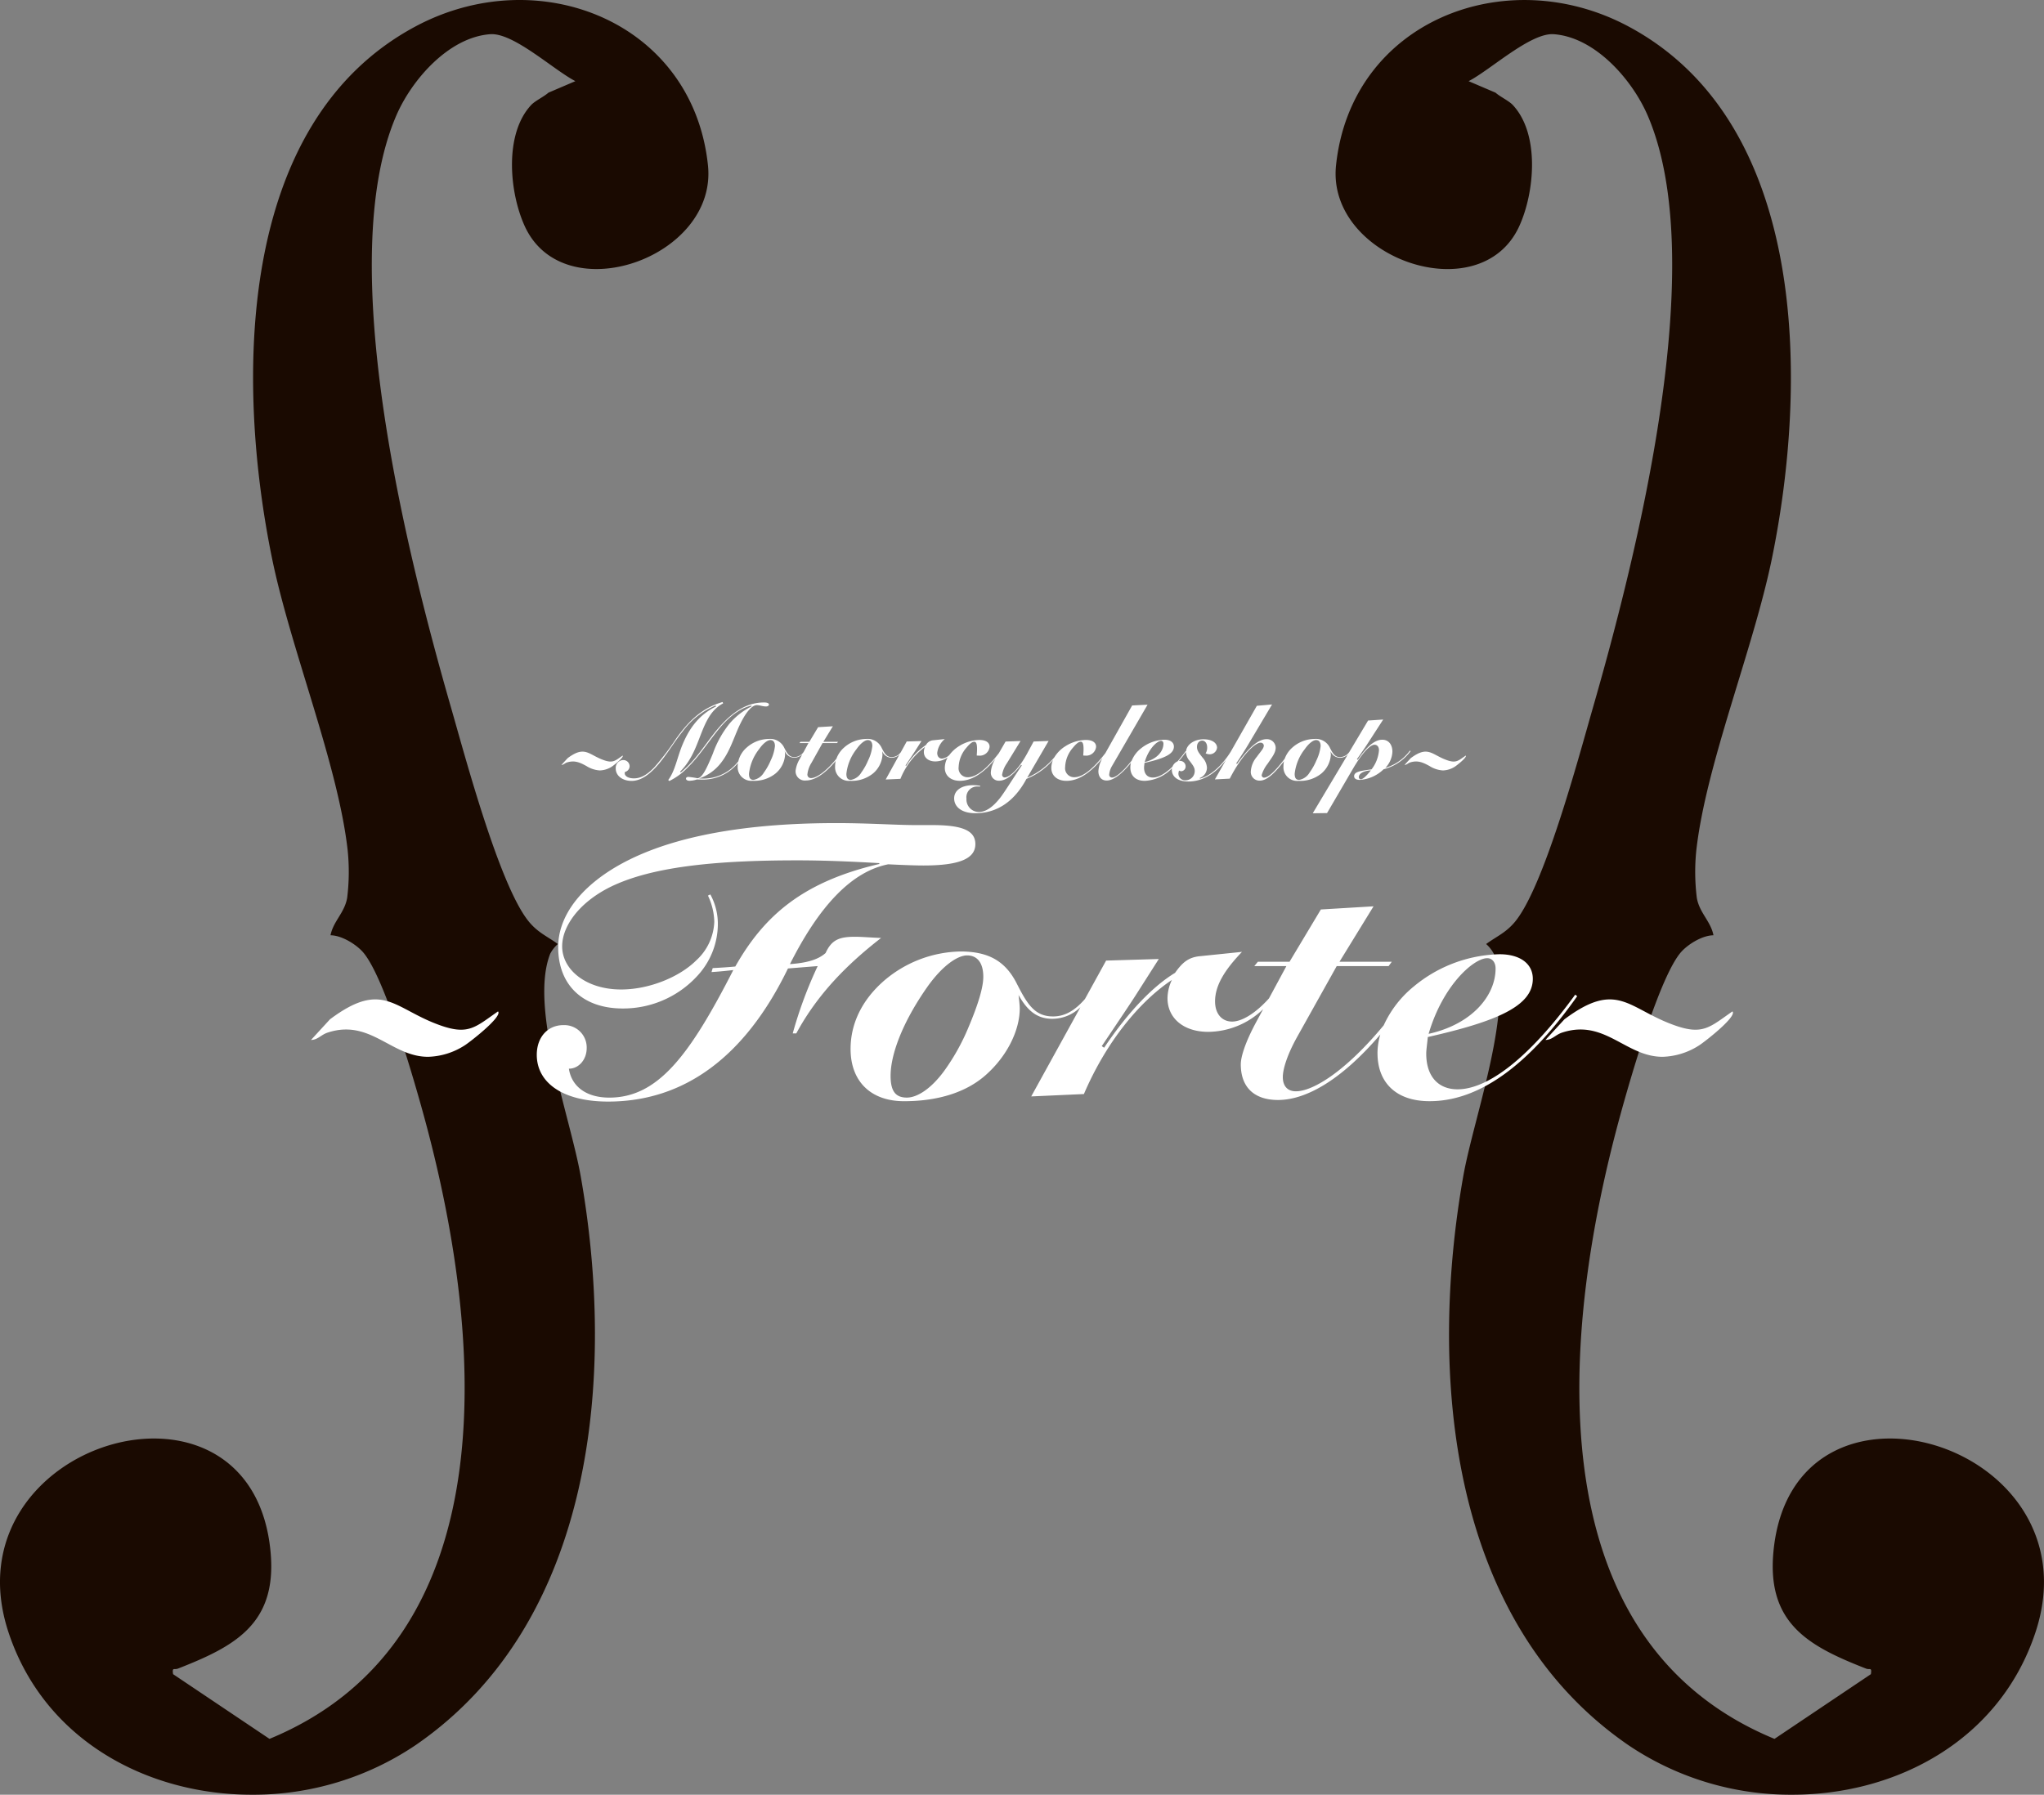
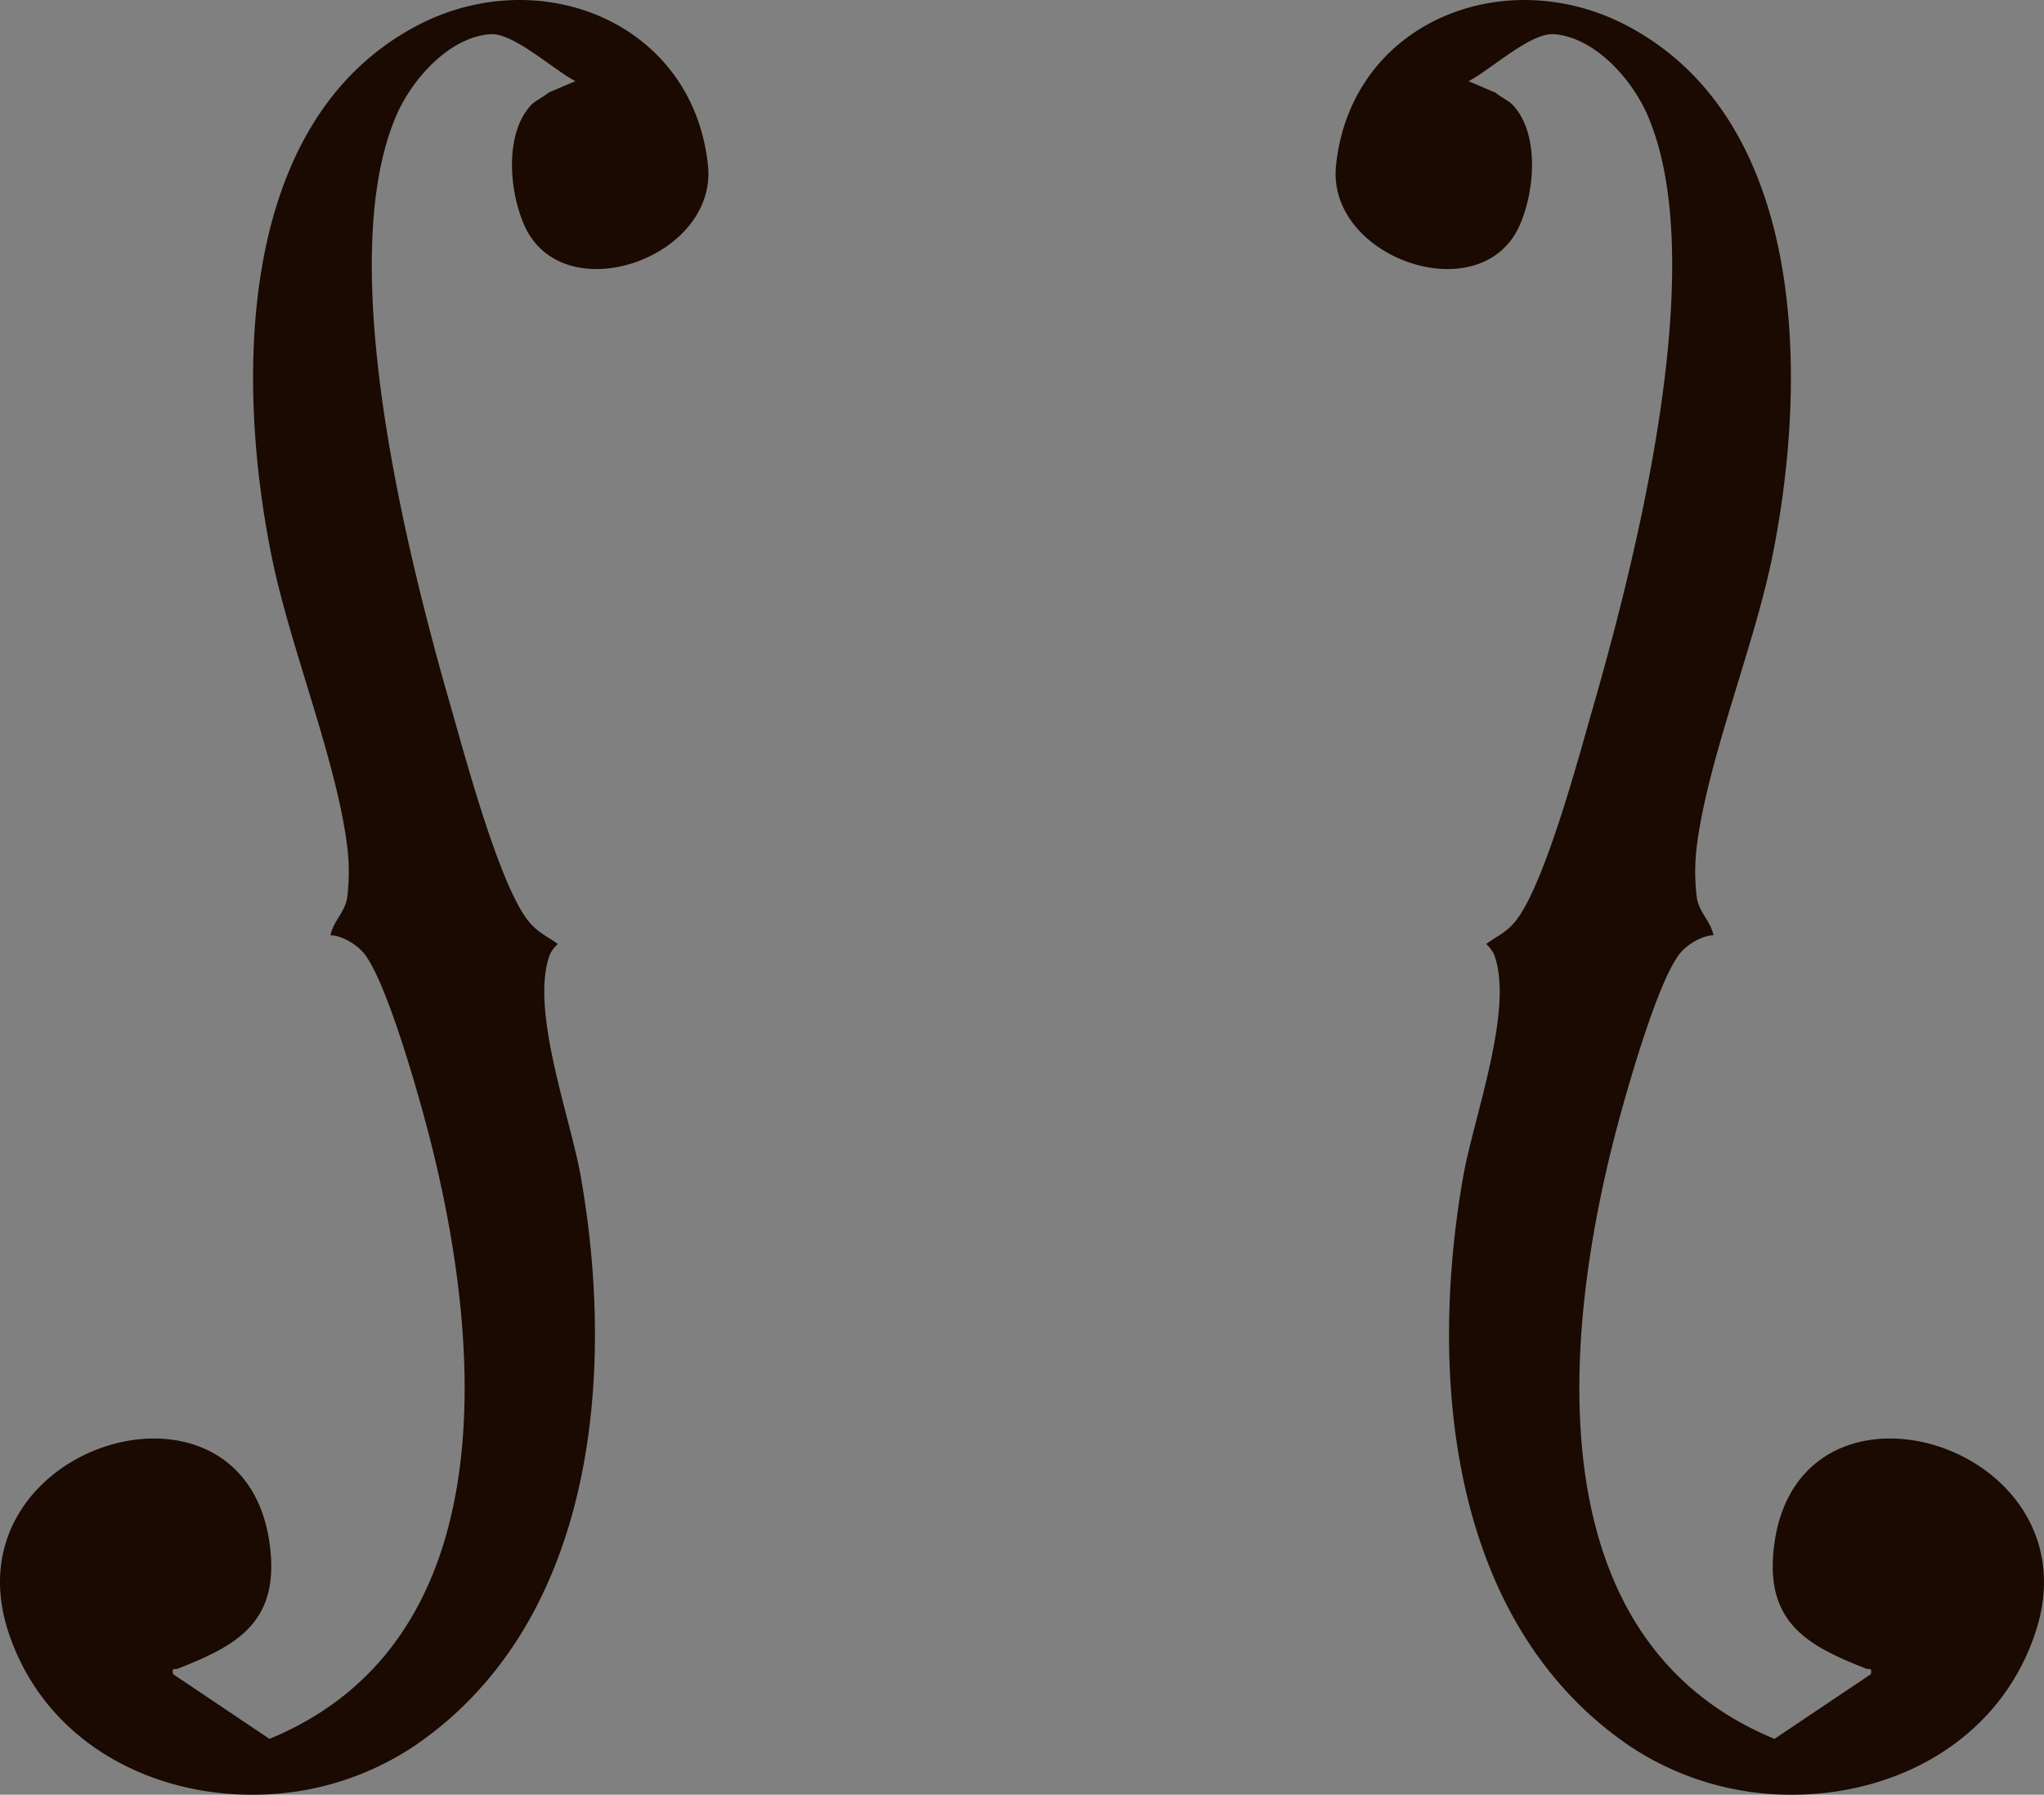
<svg xmlns="http://www.w3.org/2000/svg" width="460" height="404" viewBox="0 0 460 404">
  <rect x="0" y="0" width="460" height="404" fill="#808080" stroke="none" />
  <g id="グループ_35900" data-name="グループ 35900" transform="translate(-729.001 -267)">
    <path id="合体_11" data-name="合体 11" d="M366.474,392.845c-40.495-27.832-45.016-83.608-37.168-128.061,2.374-13.448,11.607-38,6.873-50.081a7.722,7.722,0,0,0-1.724-2.2c2.34-1.706,4.253-2.442,6.266-4.737,6.668-7.607,14.56-37.321,17.733-48.347,9.867-34.3,26.615-100.378,12.346-133.438C367.326,17.937,359,8.382,349.68,7.7c-5.224-.386-14.225,8.016-19.169,10.572l6.053,2.587c1.077.948,3.01,1.83,3.9,2.787,6.106,6.542,4.916,19.65,1.453,27.25-8.772,19.253-43.43,7.182-41.244-13.676,3.391-32.328,38.1-46.068,65.787-31.279,40.771,21.777,40.334,80.684,32.3,119.819-4.181,20.368-14.81,46.241-17,65.6a47.489,47.489,0,0,0,.106,10.737c.576,3.387,3.137,5.273,3.75,8.44-2.413.023-5.439,1.835-7.082,3.551-4.909,5.121-11.795,29.288-13.954,37.18-12.868,47.046-20.142,117.5,34.768,140.162l21.692-14.566c.184-1.157-.016-1.155-.429-1.152a1.687,1.687,0,0,1-.654-.1c-12.789-5-22.319-10.068-20.858-26.176,4.115-45.394,73.168-24.859,58.98,18.024-8,24.171-31.1,36.542-54.756,36.54A65.317,65.317,0,0,1,366.474,392.845ZM1.919,367.46c-14.188-42.883,54.864-63.417,58.981-18.025,1.461,16.107-8.069,21.177-20.858,26.176a1.7,1.7,0,0,1-.655.1c-.415,0-.615,0-.429,1.154l21.694,14.564c54.908-22.667,47.636-93.114,34.766-140.16-2.158-7.892-9.044-32.059-13.954-37.18-1.644-1.716-4.67-3.528-7.081-3.553.613-3.166,3.175-5.054,3.749-8.439a47.385,47.385,0,0,0,.106-10.737c-2.184-19.36-12.813-45.233-17-65.6C53.206,86.62,52.768,27.713,93.54,5.936c27.689-14.789,62.4-1.049,65.787,31.279,2.188,20.858-32.472,32.928-41.242,13.676-3.463-7.6-4.654-20.708,1.451-27.25.895-.957,2.827-1.838,3.9-2.787l6.051-2.587C124.546,15.711,115.545,7.309,110.323,7.7,101,8.382,92.675,17.937,89.2,25.982c-14.271,33.06,2.477,99.143,12.346,133.438,3.173,11.025,11.063,40.74,17.733,48.347,2.011,2.295,3.926,3.031,6.264,4.737a7.722,7.722,0,0,0-1.724,2.2c-4.733,12.085,4.5,36.633,6.873,50.081,7.85,44.452,3.329,100.227-37.168,128.059A65.3,65.3,0,0,1,56.673,404C33.021,404,9.914,391.629,1.919,367.46Z" transform="translate(729 267)" fill="#1a0a01" />
-     <path id="合体_12" data-name="合体 12" d="M50.8,79.419c0-4.012,2.5-6.687,5.974-6.687a5.035,5.035,0,0,1,5.26,5.172c0,2.586-1.783,4.636-4.012,4.636.624,4.012,3.923,6.509,9.095,6.509,10.967,0,18.1-9.54,27.908-28.71-1.6.178-3.3.356-4.9.446l.268-.892c1.6-.089,3.3-.178,5.082-.356,6.509-11.5,15.247-19.081,32.456-23.094l-.089-.178c-6.152-.357-12.3-.625-18.457-.625-18.9,0-32.723,1.516-41.818,5.885-7.311,3.567-11.056,9.006-11.056,13.464,0,5.261,5.35,9.719,13.285,9.719,6.242,0,13.107-2.764,16.941-6.6a12.354,12.354,0,0,0,4.012-8.649,14.468,14.468,0,0,0-1.426-5.884l.535-.268a13.892,13.892,0,0,1,1.694,6.776,17.262,17.262,0,0,1-4.012,10.878A22.632,22.632,0,0,1,70.15,68.987c-9.006,0-14.534-5.261-14.534-13.82,0-6.152,3.923-12.3,11.769-17.3,10.968-6.955,28-10.611,50.823-10.611,7.4,0,13.374.446,17.922.446h3.655c6.42,0,9.719,1.07,9.719,4.28,0,3.388-3.834,4.815-11.68,4.815-1.694,0-4.369-.089-7.935-.268-8.114,1.6-15.425,9.184-22.113,22.469,3.745-.267,6.331-.98,8.025-2.5,1.337-2.942,3.031-3.655,6.6-3.655,1.6,0,3.478.178,5.885.268C120.706,59,114.018,65.688,109.2,74.6h-.8a95.181,95.181,0,0,1,5.617-15.158l-6.687.535C97.7,79.865,83.971,89.941,66.851,89.941,56.6,89.941,50.8,85.661,50.8,79.419Zm189.2-.357a14.875,14.875,0,0,1,.639-4.222c-8.447,9.887-16.459,14.743-23.019,14.743-5.439,0-8.381-2.942-8.381-8.025,0-1.783,1.07-5.082,3.477-9.54l1.553-2.881a18,18,0,0,1-12.341,5.11c-5.617,0-9.184-3.121-9.184-7.579a9.876,9.876,0,0,1,.981-4.1c-7.222,4.815-14.712,13.82-19.794,25.679l-11.859.535L173.144,68.7a9.053,9.053,0,0,1-6.34,2.608c-3.3,0-5.529-1.694-7.579-5.35.178,1.516.268,2.5.268,3.031,0,4.815-2.764,10.7-7.758,15.068-4.279,3.745-10.521,5.8-18.278,5.8-7.49,0-12.037-4.459-12.037-11.769,0-5.617,2.5-10.878,7.311-15.158a27.149,27.149,0,0,1,17.387-6.776c6.331,0,10.165,2.14,12.75,7.311,2.319,4.547,4.012,7.311,8.114,7.311,2.643,0,4.879-1.287,7.181-3.921l4.767-8.652,11.859-.356-5.172,8.114c-1.07,1.694-3.655,5.528-7.668,11.5l.535.357c5.617-8.382,11.235-14,15.96-16.852,1.516-2.14,2.854-3.478,5.528-3.745l9.54-.981c-3.923,4.1-6.063,7.579-6.063,11.145,0,2.764,1.516,4.547,3.834,4.547,2.121,0,5.139-1.717,8.3-5.22l3.915-7.263h-7.222l.8-.981h7.133L227.256,46.7l11.859-.713-7.668,12.483h11.769l-.713.981h-11.68l-8.916,15.96c-2.229,4.012-3.21,7.222-3.21,9.006,0,2.05,1.07,3.21,2.942,3.21,3.919,0,11.271-4.6,19.769-14.864a24.232,24.232,0,0,1,6.8-8.765,31.293,31.293,0,0,1,19.259-7.222c4.636,0,7.49,2.14,7.49,5.528,0,6.063-7.846,9.54-23.629,13.107-.178,1.783-.356,2.942-.356,3.745,0,5.083,2.674,8.025,7.044,8.025,6.776,0,16.049-6.955,26.482-21.31l.446.356Q268.227,89.9,251.687,89.852C244.2,89.852,240.006,85.661,240.006,79.063ZM138.539,64.351c-5.528,7.935-8.114,15.068-8.114,19.794,0,3.388,1.07,4.9,3.655,4.9,2.318,0,5.439-1.962,8.382-5.974a48.258,48.258,0,0,0,5.439-9.719c2.229-5.26,3.388-9.094,3.388-11.5,0-3.121-1.337-4.815-3.656-4.815C145.493,57.04,142.016,59.358,138.539,64.351Zm112.97,10.343c9.719-2.14,15.068-8.56,15.068-14.712,0-1.426-.8-2.318-1.872-2.318C261.673,57.664,254.718,63.726,251.508,74.694Zm43.4,2.1c-3.924-2.107-7.836-4.214-13.4-2.367-1.442.479-2.233,1.652-3.7,1.638l4.265-4.645c12.018-8.987,14.35-2.275,24.99,1.424,6.229,2.165,7.8.281,12.818-3.2,1.129,1.15-6.587,7.12-7.611,7.718a15.955,15.955,0,0,1-8.105,2.5C300.647,79.87,297.777,78.332,294.913,76.793Zm-277.814,0c-3.923-2.107-7.836-4.214-13.4-2.367-1.441.479-2.233,1.652-3.7,1.638L4.265,71.42c12.018-8.987,14.35-2.275,24.99,1.424,6.23,2.165,7.8.281,12.819-3.2,1.129,1.15-6.587,7.12-7.611,7.718a15.955,15.955,0,0,1-8.105,2.5C22.833,79.87,19.964,78.332,17.1,76.793ZM233.314,11.838a2.529,2.529,0,0,1-1.764.72,2.347,2.347,0,0,1-2.122-1.5c.049.424.074.7.074.849a5.979,5.979,0,0,1-2.172,4.219,7.62,7.62,0,0,1-5.118,1.623,3.077,3.077,0,0,1-3.37-3.3,5.175,5.175,0,0,1,.127-1.143c-2.242,2.9-3.928,4.389-5.47,4.389a1.951,1.951,0,0,1-2-2.172,5.642,5.642,0,0,1,1.373-3.221c.849-1.2,1.548-1.823,1.548-2.522a.694.694,0,0,0-.774-.624c-1.123,0-4.095,2.621-6.891,8.089l-3.345.175,2.508-4.406c-2.45,3.218-5.391,4.881-8.475,4.881-2.322,0-3.72-1.023-3.72-2.671a1.807,1.807,0,0,1,.028-.317,9.042,9.042,0,0,1-6.1,2.839c-2.1,0-3.27-1.174-3.27-3.021a4.114,4.114,0,0,1,.146-1.066c-2.159,2.687-4.04,4.012-5.464,4.012-1.148,0-1.873-.774-1.873-2.122a6.717,6.717,0,0,1,.937-2.939c-2.772,3.435-5.5,5.136-8.127,5.136-2.022,0-3.4-1.148-3.4-2.9a4.668,4.668,0,0,1,.375-1.811,15.354,15.354,0,0,1-5.967,4.258c-2.746,5.143-6.691,7.739-11.509,7.739-3.02,0-4.769-1.4-4.769-3.345,0-1.772,1.623-2.971,4.294-2.971a8.36,8.36,0,0,1,1.573.15l-.025.175a6.09,6.09,0,0,0-.624-.025,2.415,2.415,0,0,0-2.447,2.721,2.826,2.826,0,0,0,2.746,3.021c1.548,0,3.1-1.024,4.744-3.071.924-1.148,2.472-3.695,4.968-7.415l-.175-.125c-1.8,2.4-3.545,3.57-4.918,3.57a1.793,1.793,0,0,1-1.872-2,6.435,6.435,0,0,1,1.108-3.048c-2.754,3.391-5.463,5.07-8.074,5.07-2.022,0-3.4-1.148-3.4-2.9a4.817,4.817,0,0,1,.648-2.368,4.916,4.916,0,0,1-2.795.9c-1.573,0-2.571-.874-2.571-2.122a2.755,2.755,0,0,1,.275-1.148,16.529,16.529,0,0,0-5.543,7.19l-3.32.15,3.1-5.623a2.535,2.535,0,0,1-1.775.73,2.347,2.347,0,0,1-2.122-1.5c.049.424.074.7.074.849a5.98,5.98,0,0,1-2.172,4.219,7.62,7.62,0,0,1-5.118,1.623,3.077,3.077,0,0,1-3.37-3.3,5.174,5.174,0,0,1,.136-1.182c-2.45,2.954-4.781,4.4-6.677,4.4a2.08,2.08,0,0,1-2.347-2.247,6.8,6.8,0,0,1,.974-2.671l.525-.973a2.56,2.56,0,0,1-1.823.774,2.349,2.349,0,0,1-2.122-1.5c.05.424.075.7.075.849a5.981,5.981,0,0,1-2.172,4.219,7.618,7.618,0,0,1-5.118,1.623,3.078,3.078,0,0,1-3.37-3.3,5.212,5.212,0,0,1,.045-.683A10.2,10.2,0,0,1,87.7,17.451c-.274,0-.574,0-.849-.025a5.445,5.445,0,0,1-1.722.3c-.474,0-.749-.225-.749-.5,0-.2.225-.374.5-.374a18.165,18.165,0,0,1,2.047.3c1.073,0,2.072-2.072,3.52-5.592a23.054,23.054,0,0,1,3.72-6.691A15.858,15.858,0,0,1,99.157.973L99.107.8c-2.5.575-5.043,2.422-7.59,5.592-2.3,2.872-4.269,5.917-6.79,8.389a14.809,14.809,0,0,1-4.095,3l-.25-.225c1.623-2.172,2-5.143,3.32-8.214C85.4,5.393,87.648,2.721,91.143,1l-.1-.225a17.75,17.75,0,0,0-7.39,5.817c-2,2.472-3.62,5.343-5.767,7.765-2,2.247-3.87,3.4-5.742,3.4-2.072,0-3.571-1.174-3.571-2.771a1.755,1.755,0,0,1,1.648-1.922,1.414,1.414,0,0,1,1.473,1.4,1.349,1.349,0,0,1-1.049,1.274c-.025.15-.05.25-.05.3,0,.625.774,1.148,2.072,1.148,1.6,0,3-.849,4.569-2.472A59.369,59.369,0,0,0,82.18,8.213C85.1,4.144,88,1.348,92.616,0l.125.3c-2.272,1.2-3.5,3.246-4.668,6.117-1.249,3.071-2.2,6.442-5.018,9.262l.15.175c3.146-2.546,5.193-5.867,7.515-8.813C94.314,2.472,97.834.1,101.953.1c.724,0,1.1.175,1.1.5,0,.2-.3.4-.624.4-.774,0-1.5-.3-2.1-.3-1.223,0-2.846,1.947-4.519,5.967-1.048,2.522-1.922,4.968-3.57,7.041a10.441,10.441,0,0,1-4.943,3.52h.5a9.9,9.9,0,0,0,8.359-3.886,5.892,5.892,0,0,1,1.927-3.13,7.6,7.6,0,0,1,4.868-1.9,3.506,3.506,0,0,1,3.571,2.047c.649,1.273,1.123,2.047,2.271,2.047a2.68,2.68,0,0,0,2.058-1.153l1.088-2.018h-2.022l.225-.275h2l1.972-3.3,3.32-.2-2.147,3.5h3.3l-.2.275H115.11l-2.5,4.469a6.078,6.078,0,0,0-.9,2.522.785.785,0,0,0,.824.9c1.123,0,3.252-1.348,5.7-4.364A6.094,6.094,0,0,1,120,10.211a7.6,7.6,0,0,1,4.868-1.9,3.506,3.506,0,0,1,3.57,2.047c.649,1.273,1.123,2.047,2.272,2.047a2.637,2.637,0,0,0,2.01-1.1l1.335-2.423,3.32-.1-1.448,2.272c-.3.474-1.024,1.548-2.147,3.22l.15.1A15.753,15.753,0,0,1,138.4,9.662a2.006,2.006,0,0,1,1.548-1.049l2.671-.274a4.793,4.793,0,0,0-1.7,3.121c0,.774.425,1.273,1.074,1.273a2.811,2.811,0,0,0,1.654-.8,7.829,7.829,0,0,1,2.166-1.991,8.846,8.846,0,0,1,4.593-1.4c1.5,0,2.3.6,2.3,1.523a2.225,2.225,0,0,1-2.472,2,3.247,3.247,0,0,1-.424-.025c.05-.7.075-1.174.075-1.4,0-1.123-.15-1.7-.65-1.7-.449,0-1,.449-1.722,1.323a6.987,6.987,0,0,0-1.772,4.369,2.021,2.021,0,0,0,2.072,2.3c1.874,0,4.21-1.826,6.987-5.435l1.5-2.6,3.37-.125L156.6,13.781a6.423,6.423,0,0,0-1.074,2.547.6.6,0,0,0,.55.649c1.1,0,3.121-1.772,5.068-5.368l1.473-2.721,3.37-.125-4.819,8.264a16.162,16.162,0,0,0,6.137-4.622,7.465,7.465,0,0,1,2.476-2.468,8.848,8.848,0,0,1,4.594-1.4c1.5,0,2.3.6,2.3,1.523a2.225,2.225,0,0,1-2.472,2,3.252,3.252,0,0,1-.424-.025c.05-.7.075-1.174.075-1.4,0-1.123-.15-1.7-.649-1.7-.449,0-1,.449-1.723,1.323a6.991,6.991,0,0,0-1.772,4.369,2.021,2.021,0,0,0,2.072,2.3c1.871,0,4.2-1.82,6.974-5.417L184.789.774,188.26.6,180.27,14.38a4.5,4.5,0,0,0-.649,1.972A.623.623,0,0,0,180.3,17c.74,0,2.361-1.233,4.4-3.828a6.661,6.661,0,0,1,1.99-2.663,8.762,8.762,0,0,1,5.393-2.022c1.3,0,2.1.6,2.1,1.548,0,1.7-2.2,2.671-6.616,3.67-.05.5-.1.824-.1,1.048,0,1.423.749,2.247,1.973,2.247s2.724-.8,4.419-2.44a2.112,2.112,0,0,1,1.141-1.2q.9-1.019,1.855-2.328l.059.047c.142-1.5,1.855-2.694,3.935-2.694,1.947,0,3.046.849,3.046,1.9a1.659,1.659,0,0,1-1.772,1.473,2.338,2.338,0,0,1-.8-.2,2.387,2.387,0,0,0,.349-1.323c0-.973-.5-1.548-1.123-1.548-.7,0-1.174.6-1.174,1.423,0,.9.575,1.523,1.274,2.422a3.633,3.633,0,0,1,.973,2.247,2.483,2.483,0,0,1-1.622,2.322l.049.15c2.169-.566,4.8-2.665,6.93-6.079L212.851.849l3.42-.3L210.8,9.761c-.5.824-1.348,2.2-2.6,4.069l.2.1c2.646-3.7,4.794-5.567,6.616-5.567a1.961,1.961,0,0,1,2.072,1.922c0,1.174-.849,2.172-1.822,3.62a7.54,7.54,0,0,0-1.324,2.522.561.561,0,0,0,.5.6c1.012,0,2.519-1.435,4.677-4.261a6.092,6.092,0,0,1,1.765-2.554,7.6,7.6,0,0,1,4.868-1.9,3.506,3.506,0,0,1,3.57,2.047c.649,1.273,1.123,2.047,2.272,2.047a2.693,2.693,0,0,0,2.07-1.167l4.222-7.072,3.4-.225-3.795,5.867c-.25.374-.949,1.4-2.122,3.071l.2.125c2.022-3,3.82-4.519,5.518-4.519,1.373,0,2.272,1.048,2.272,2.7a5.546,5.546,0,0,1-1.6,3.645,10.7,10.7,0,0,0,5.542-3.895l.15.125a10.829,10.829,0,0,1-6.067,4.069,8.426,8.426,0,0,1-5.393,2.4c-.8,0-1.248-.325-1.248-.824,0-1,1.3-1.2,3.919-1.548a8.022,8.022,0,0,0,1.673-4.294c0-.824-.424-1.248-1-1.248-1,0-2.771,1.823-4.893,5.468l-5.792,9.911-3.221.049ZM195.2,16.178a1.511,1.511,0,0,0,1.623,1.448,2.08,2.08,0,0,0,2.047-2.147c0-.774-.5-1.348-1.1-2.172a3.281,3.281,0,0,1-.874-2.022q0-.023,0-.045-.791,1.112-1.581,2.034a1.329,1.329,0,0,1,.207-.017,1.229,1.229,0,0,1,1.3,1.223,1.059,1.059,0,0,1-1,1.1,1.293,1.293,0,0,1-.474-.15A2.223,2.223,0,0,0,195.2,16.178Zm28.436-5.567a10.831,10.831,0,0,0-2.272,5.542c0,.949.3,1.373,1.024,1.373a3.423,3.423,0,0,0,2.346-1.673,13.478,13.478,0,0,0,1.523-2.721,9.7,9.7,0,0,0,.948-3.22c0-.874-.374-1.348-1.023-1.348C225.584,8.563,224.61,9.212,223.636,10.611Zm-100.886,0a10.831,10.831,0,0,0-2.272,5.542c0,.949.3,1.373,1.024,1.373a3.423,3.423,0,0,0,2.346-1.673,13.478,13.478,0,0,0,1.523-2.721,9.7,9.7,0,0,0,.948-3.22c0-.874-.374-1.348-1.023-1.348C124.7,8.563,123.723,9.212,122.749,10.611Zm-21.92,0a10.831,10.831,0,0,0-2.272,5.542c0,.949.3,1.373,1.023,1.373a3.423,3.423,0,0,0,2.347-1.673,13.509,13.509,0,0,0,1.523-2.721,9.705,9.705,0,0,0,.949-3.22c0-.874-.374-1.348-1.023-1.348C102.777,8.563,101.8,9.212,100.83,10.611Zm134.964,6.316a.488.488,0,0,0,.449.474c.4,0,1.2-.649,2.272-2.022C236.693,15.5,235.794,16.2,235.794,16.926Zm-48.184-3.42c2.721-.6,4.219-2.4,4.219-4.12,0-.4-.225-.649-.525-.649C190.457,8.738,188.509,10.435,187.611,13.507Zm64.075.885c-1.284-.69-2.564-1.38-4.385-.775-.472.157-.731.541-1.211.536l1.4-1.52c3.933-2.941,4.7-.745,8.178.466,2.038.708,2.551.092,4.195-1.046.37.376-2.156,2.33-2.491,2.526a5.222,5.222,0,0,1-2.652.819A6.328,6.328,0,0,1,251.686,14.391Zm-189.739,0c-1.284-.69-2.564-1.38-4.385-.775-.472.157-.731.541-1.211.536l1.4-1.52c3.933-2.941,4.7-.745,8.178.466,2.038.708,2.552.092,4.195-1.046.37.376-2.155,2.33-2.49,2.526a5.222,5.222,0,0,1-2.652.819A6.328,6.328,0,0,1,61.947,14.391Z" transform="translate(799.002 425.029)" fill="#fff" />
  </g>
</svg>